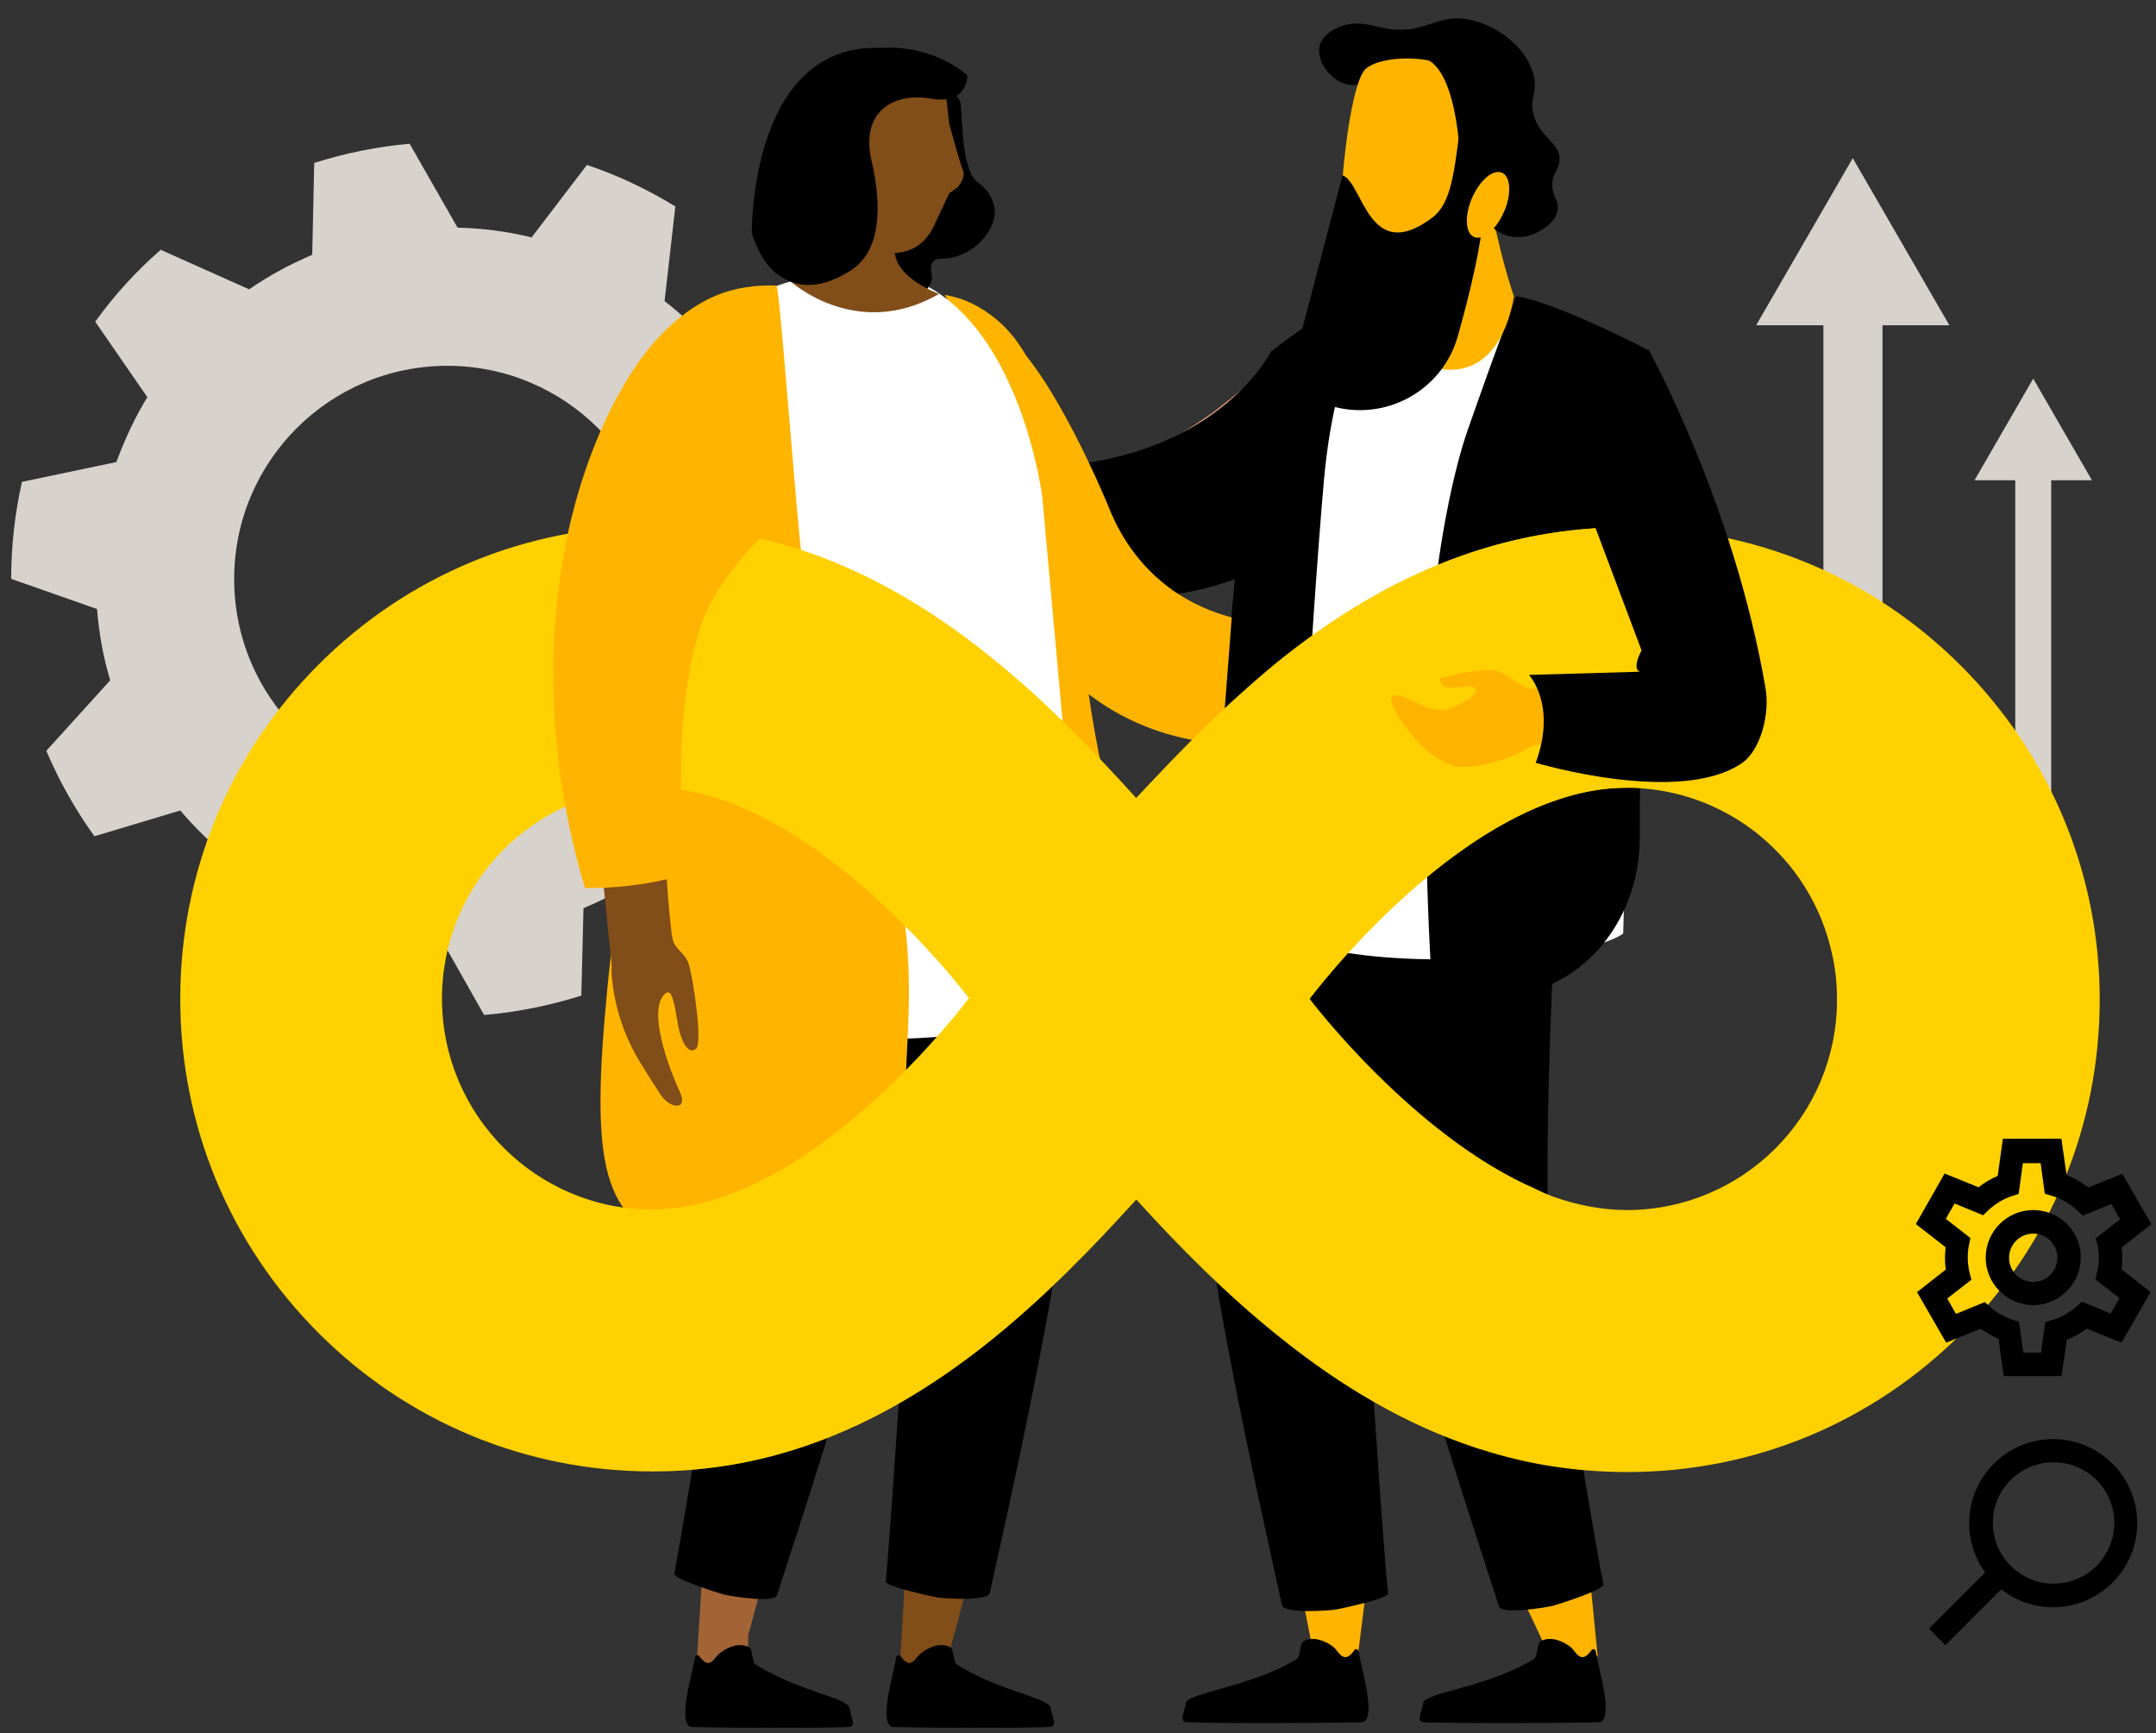
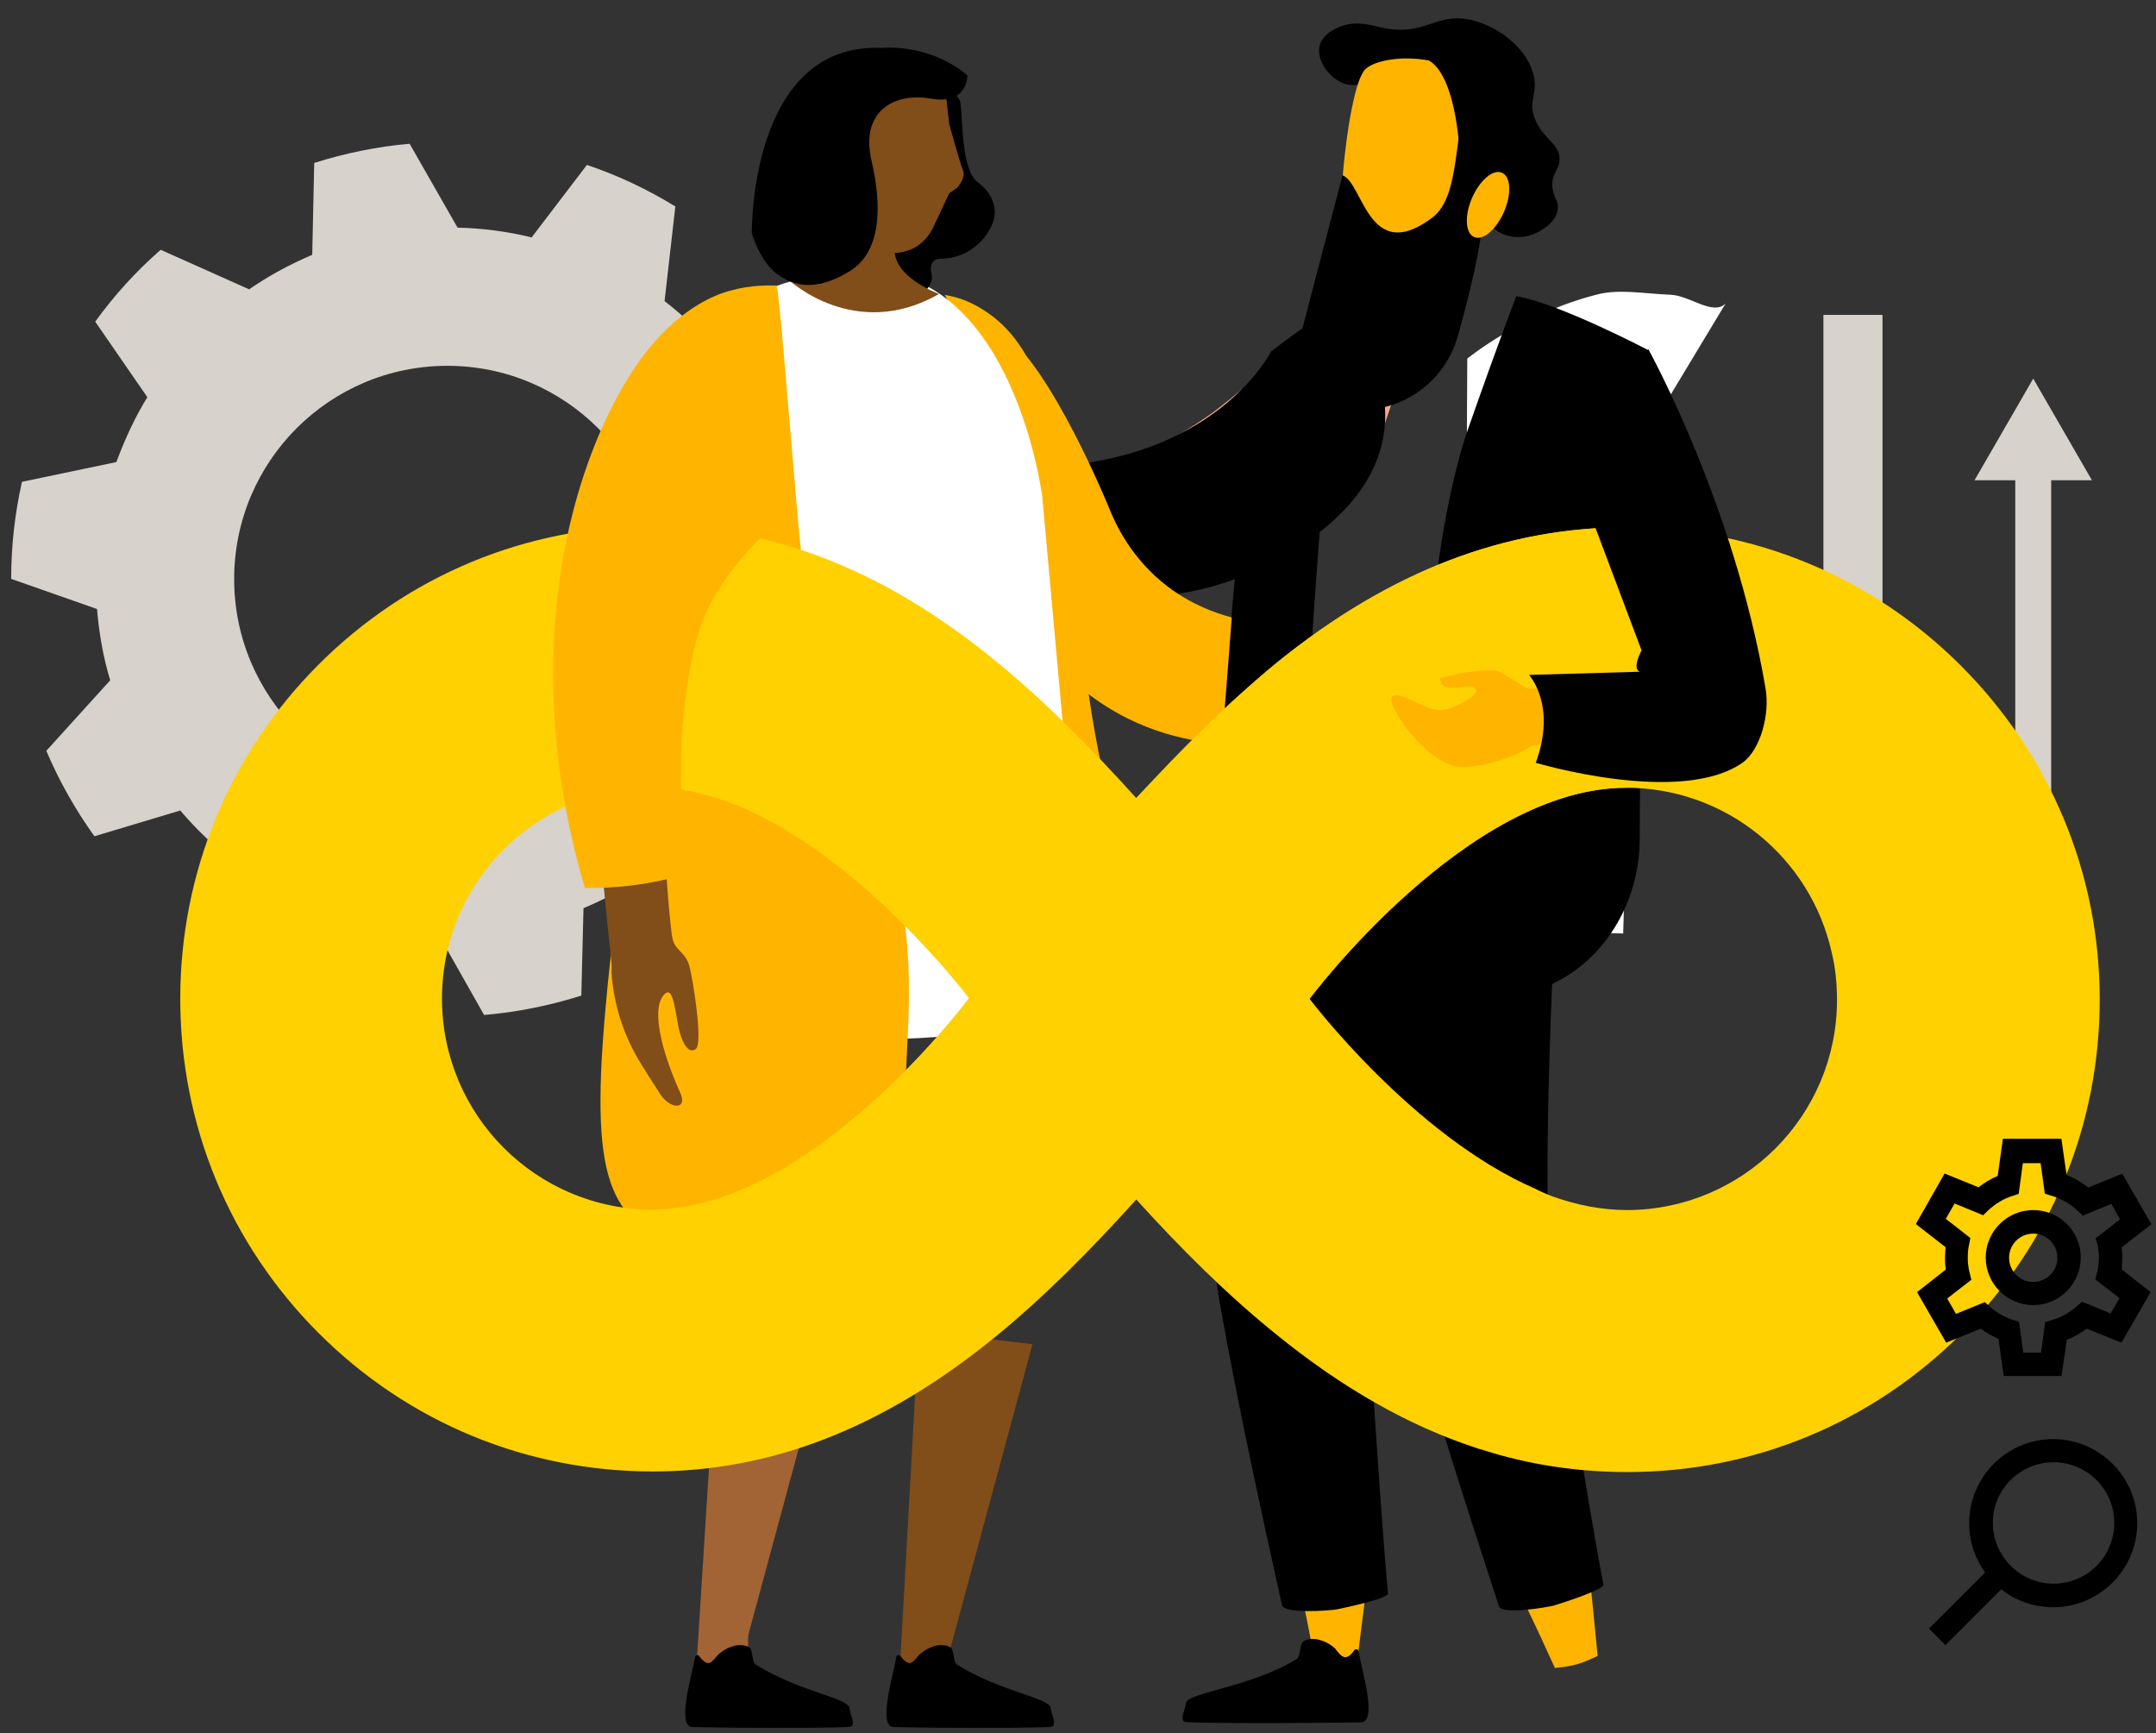
<svg xmlns="http://www.w3.org/2000/svg" xmlns:xlink="http://www.w3.org/1999/xlink" version="1.1" id="Layer_1" x="0px" y="0px" viewBox="0 0 1080 868" style="enable-background:new 0 0 1080 868;" xml:space="preserve">
  <rect x="0" y="0" width="1080" height="868" fill="#333333" stroke="none" />
  <style type="text/css">
	.st0{display:none;fill:#723E00;}
	.st1{fill:#D7D2CB;}
	.st2{fill:#FFB500;}
	.st3{fill:#F8AA8A;}
	.st4{fill:#FFFFFF;}
	.st5{fill:#814D18;}
	.st6{fill:#A26434;}
	.st7{clip-path:url(#SVGID_00000148629664890624943350000008872840549107055508_);fill:#FFD100;}
	.st8{fill:#FFD100;}
</style>
  <g id="BG">
    <path class="st0" d="M691.8,316.9c-2.1-0.8-4.2-1.7-6.2-2.7c-43-18.6-79.3-66.7-79.3-66.7s55.2-74,111-74c0.1,0,0.3,0,0.4,0V82.1   c-42.7,0.1-82.9,15.1-122.9,47.5c-17.5,14.2-33.7,30.5-49.3,47.5c-15.7-17.4-32.1-34.1-49.7-48.4c-39.1-31.9-78.3-47-119.9-47l0,0   c-0.7,0-1.5,0-2.2,0.1v91.7c0.7,0,1.5-0.1,2.2-0.1c6.2,0,12.4,0.9,18.5,2.6c2.4,0.6,4.8,1.4,7.1,2.2c45.6,16.4,85.3,69.1,85.3,69.1   s-55.2,74-111,74c-0.7,0-1.5,0-2.2-0.1v91.7c0.7,0,1.5,0.1,2.2,0.1l0,0c41.5,0,80.7-15.1,119.9-47c17.6-14.3,34-31,49.7-48.4   c15.5,17.1,31.8,33.4,49.3,47.5c23,18.6,46.1,31.8,69.7,39.6c0.7,0.3,1.5,0.5,2.3,0.7c0.1,0,0.2,0,0.2,0.1   c16.1,5.2,33.2,7.8,50.6,7.8h0.1v-92C708.9,321.6,700.3,319.9,691.8,316.9z" />
  </g>
  <g id="Layer_1_00000083069038923107511720000014724104577118410900_">
    <g>
      <g>
        <rect x="913.4" y="157.7" class="st1" width="29.6" height="274.9" />
      </g>
      <g>
        <g>
-           <polygon class="st1" points="879.7,162.9 928.1,79.2 976.5,162.9     " />
-         </g>
+           </g>
      </g>
    </g>
    <g>
      <g>
        <rect x="1009.5" y="237.4" class="st1" width="18" height="167.4" />
      </g>
      <g>
        <g>
          <polygon class="st1" points="989.1,240.5 1018.5,189.6 1047.9,240.5     " />
        </g>
      </g>
    </g>
    <path class="st1" d="M436.6,341.1c3.9-16.1,5.9-32.7,6-49.3L400.9,277c-1-12.1-3.1-24.1-6.6-35.8l31.7-34.7   c-6.3-15.3-14.3-29.8-23.8-43.3l-43,12.7c-7.9-9.3-16.7-17.7-26.3-25.1l5.4-47.4c-14-8.6-28.8-15.6-44.3-20.8l-27.7,36.3   c-12.1-3-24.6-4.6-37.1-4.9l-24-42c-16.3,1.4-32.3,4.7-47.8,9.6l-1,46c-6,2.6-11.9,5.4-17.6,8.6c-4.9,2.7-9.6,5.7-14,8.7   l-44.3-19.8c-12.3,10.7-23.3,22.8-32.8,36l26.1,37.8C67.6,209,62.5,220,58.3,231.4l-47.3,9.9c-3.6,16-5.4,32.3-5.4,48.6l43,15.1   c1,12.1,3.1,24.1,6.6,35.7l-32,35.3c6.4,15.1,14.6,29.6,24.1,42.8l43-12.9c7.9,9.3,16.7,17.7,26.4,25.3l-5.1,46.6   c14.1,8.6,29.3,15.4,45,20.6l26.8-35.3c11.9,2.9,24,4.4,36.3,4.9l22.8,40.3c16.6-1.4,32.8-4.7,48.7-9.7l1.1-43.8   c6.3-2.6,12.4-5.6,18.4-8.9c4.7-2.7,9.3-5.6,13.7-8.6l42,19.1c12.6-10.9,24-23.1,33.7-36.6l-24.8-36.1c6.4-10.4,11.7-21.6,15.7-33   L436.6,341.1z M224.1,396.8c-59,0-106.8-47.8-106.8-106.8s47.8-106.8,106.8-106.8S330.9,231,330.9,290S283.1,396.8,224.1,396.8z" />
    <g>
      <g id="Legs_00000082339136462981172400000010817288644598166429_">
        <path class="st2" d="M769.5,802.2c-1.7,0.6-3.9,0.4-6,0.1c5.3,11,10.4,22,15.4,33c9.6-0.9,13-2.1,21.4-6     c-1.3-12.4-2.4-25.6-3.9-38.8C788.3,796,778.8,800.2,769.5,802.2z" />
        <path class="st2" d="M656.5,792.6c-1.9,0.3-3.9-0.3-5.9-1c2.4,11.6,4.9,23.3,7,35c9.6,0.9,12.7,10.9,21.8,8.6     c1.7-12.4,4.4-36.1,6.4-49.4C676.7,789.9,666.2,792.2,656.5,792.6z" />
        <path d="M777.3,645.1L777.3,645.1c-4.1-39-1.9-127.5,3.9-223.3c-29.3-4.6-54.8-4.1-84.5-3.3c-11,74.8-7.4,181.2,8.6,238.8     c13.4,48.1,30.3,100.4,45.6,147.2c1.4,4.3,24.3,0.4,27.3-0.4c3-0.9,25.4-7.9,25-10.6C795.8,755.5,779.5,650.8,777.3,645.1z" />
        <path d="M683.9,647.8L683.9,647.8c-0.3-39.1,10.4-127.1,25.4-221.9c-28.7-7.4-54.1-9.4-83.8-11.4     c-18.1,73.4-24.8,179.6-14.4,238.5c8.7,49.1,20.4,102.8,31.1,150.9c1,4.4,24.1,2.7,27.3,2.1c3.1-0.6,26.1-5.4,25.8-8.1     C691.5,759.6,685.5,653.8,683.9,647.8z" />
      </g>
      <g>
        <g id="Right_arm_and_hand_00000003788540753642783920000008429882038043357851_">
          <path id="Arm_00000147938860297776438470000004913545593615409055_" class="st3" d="M715.6,147.3l-14.9,1      c-39.1,2.6-46.6,23.1-93.7,58.7l0,0c-32.7,23-89.8,52.6-139.7,26.1l-13,24.4c0,0,61.8,47.7,173.5,20c29.8-7.4,54-29.7,63.7-58.8      L715.6,147.3z" />
        </g>
      </g>
      <g id="XMLID_00000155119317680219616010000002753274840835895178_">
        <g>
-           <path d="M778.2,820.9c-2.3-0.3-4.4-0.1-6.4,1c-2,1-1.4,7.6-3.4,8.9c-22.3,13.9-54.7,16.9-55.5,22c-0.7,4.9-3.9,9.6,0.7,9.7      c18.7,0.7,73,0.4,87.1,0c8.3-0.3,0-27.1-1.4-35.6c-0.1-1-1.4-1.3-2-0.6c-1.1,1.6-3.3,4.4-5.6,3.4c-1.9-0.9-2.9-2.7-4.1-4.1      C785.2,823.3,781.6,821.5,778.2,820.9z" />
          <path d="M659.4,820.9c-2.3-0.3-4.4-0.1-6.4,1c-2,1-1.4,7.6-3.4,8.9c-22.3,13.9-54.7,16.9-55.5,22c-0.7,4.9-3.9,9.6,0.7,9.7      c18.7,0.7,73,0.4,87.1,0c8.3-0.3,0-27.1-1.4-35.6c-0.1-1-1.4-1.3-2-0.6c-1.1,1.6-3.3,4.4-5.6,3.4c-1.9-0.9-2.9-2.7-4.1-4.1      C666.4,823.3,662.9,821.5,659.4,820.9z" />
        </g>
      </g>
    </g>
    <path d="M475.3,231l-15,37.6c0,0,92.7,61,181.1,10.9s38.4-113.5,38.4-113.5l-43.3,10.4C636.5,176.3,600,249.5,475.3,231z" />
    <g>
      <path class="st3" d="M423.9,244.1c11.3,3.9,17.9,10.9,24.6,11.4c6.7,0.6,20.8,8,20.8,8s8-5.3,9.6-22c0,0-4.4-2.4-8.9-8.1    c-5.3-6.9,2-14.1-6.1-21.7c-10.9-10.1-7.6-25.3-13.3-22.1c-5.1,2.9,3.1,20.4-1.1,20.8c-9.9,1.1-38.8-27.3-42-22.3    c-3.9,6,20.6,20.7,18.8,24.3c-1.1,2.6-30.7-16.1-33.7-10.7c-3.3,6.1,30.1,16,28.3,20.3c-1.3,3-30.8-7.1-32.4-2.1    c-1.7,5.7,30.4,9.9,30.6,13.3c0.1,2.7-24.7-2.4-24.3,1.7C395.3,240.8,416.6,241.5,423.9,244.1z" />
    </g>
-     <path class="st4" d="M827.2,213.7c-7.7,20.8-14.1,253.8-14.1,253.8s-16.7,14.4-98.1,12.9c-63-1.1-79.5-16.4-79.5-16.4l1.4-271.5   c0,0,27.7-22.7,65-32.1c11-2.9,23.7-0.4,36.8,0.1c9.7,0.4,21.3,10.7,27.6,4.4" />
+     <path class="st4" d="M827.2,213.7c-7.7,20.8-14.1,253.8-14.1,253.8c-63-1.1-79.5-16.4-79.5-16.4l1.4-271.5   c0,0,27.7-22.7,65-32.1c11-2.9,23.7-0.4,36.8,0.1c9.7,0.4,21.3,10.7,27.6,4.4" />
    <path d="M759.6,148.3c0,0-7.3,18.3-24.4,67.1c-7.3,20.8-15.1,59-18.3,98.7c-6.7,83.1,1,190.2,1,190.2s31.4-4,42.7-6.1   c36.8-6.9,60.8-41,60.8-78.5c0-18.7,0.1-38.4,0.9-54.1c1.7-42.8,2.7-190.6,2.7-190.6S781,152,759.6,148.3z" />
    <path d="M693.8,143.7c0,0-24.4,26.8-30.6,96.8c-6.3,70-16.6,251.6-16.6,251.6s-28,14.4-38.7-15.3c0,0,4.1-211.1,28.6-300.6   C636.7,176.3,668.5,149.7,693.8,143.7z" />
    <g id="Head_00000140712719869472136610000007660637823462514347_">
-       <path class="st2" d="M749.9,117.7c0,0,3,14.4,8.4,30.6c0,0-6.1,55.1-54,30.6c0,0,6.7-35,1.6-52.7    C700.4,108.7,744.8,95.2,749.9,117.7z" />
      <path d="M692.1,13.8c22.1,4.9,27.1-8.3,45.6-3.6c13.9,3.4,28.3,15.1,30.8,28.7c1.6,8.6-2.9,11.3,0.1,19.8    c3.7,10.9,13,12.9,12.6,21.4c-0.1,5.1-3.6,6-3.6,12.4s3.4,7.6,2.7,12.4c-1,7.4-10,11.4-11.3,12c-1.6,0.7-7.4,3.1-14.4,1    c-1.7-0.6-6-2.3-9.3-6.6c-5.1-6.7-4.7-16.3-1.9-22.7c2.1-4.6,4.4-5.1,5.6-10.3c0.4-1.6,1.6-6.9-1-11.1c-2.7-4.6-6.7-3.1-12.1-7    c-8-5.9-5.1-13.7-13-20.8c-5.7-5.3-12.9-6.3-14.4-6.6c-15.9-2.1-22.7,12.6-34.4,9.3c-8.1-2.3-15-12.1-13-19.4    c1.6-6.3,9.6-9.1,11.1-9.7C680.1,10.4,686.8,12.6,692.1,13.8z" />
      <path class="st2" d="M741.2,51.6c6.4,50.7-4.7,91-8.6,99.1c-7.6,16.3-52.3,10-56.4,2.4c-10.7-19.3-1.9-109.2,7.7-118.4    C693.5,25.5,737.9,26.1,741.2,51.6z" />
      <path d="M731.4,63.9l11.9,41.3c-1,16.9-7.1,42.1-13,63c-7.4,26.6-34.6,42.3-61.4,35.7c-0.3-0.1-0.6-0.1-0.9-0.3    c-13.3-3.3-21.4-17-17.9-30.3l22.4-85.5c10.3,3.6,13,45,44.7,21.4C727.2,101.9,728.4,85.8,731.4,63.9z" />
      <path d="M731.4,108.3c1.9-34-2.4-71.1-16.1-78.3c0,0,33.8-4.1,41.1,24.7c7.1,28.8-13.3,57-13.3,57L731.4,108.3z" />
      <path class="st2" d="M736.9,100.3c3.6-9,10.1-15.3,14.9-14c4.7,1.3,5.6,9.6,2.1,18.6c-3.6,9-10.1,15.3-14.9,14    C734.3,117.6,733.4,109.3,736.9,100.3z" />
    </g>
    <g>
      <g id="XMLID_00000068641435109862532560000010612368908519805626_">
        <g>
          <polygon class="st5" points="475.5,668.1 517.2,673.2 474.9,829.9 477.2,841.7 450.6,838.4 460.2,666.2     " />
          <polygon class="st6" points="375.5,657.1 417.2,662.2 374.8,818.9 374.5,838.2 348.6,838.7 360.2,655.2     " />
        </g>
      </g>
      <g>
        <g>
          <path d="M368.9,824c2.1-0.3,4.4-0.1,6.3,0.9c2,1,1.4,7.4,3.3,8.7c21.8,13.6,46.1,16.6,47,21.7c0.7,4.9,3.9,9.4-0.7,9.6      c-18.4,0.7-64.1,0.4-78,0c-8.1-0.3,0-26.7,1.4-35c0.1-1,1.4-1.3,2-0.6c1.1,1.4,3.3,4.3,5.4,3.4c1.9-0.9,2.7-2.6,4.1-4      C362.1,826.5,365.5,824.6,368.9,824z" />
          <path d="M469.7,824c2.1-0.3,4.4-0.1,6.3,0.9c2,1,1.4,7.4,3.3,8.7c21.8,13.6,46.1,16.6,47,21.7c0.7,4.9,3.9,9.4-0.7,9.6      c-18.4,0.7-64.1,0.4-78,0c-8.1-0.3,0-26.7,1.4-35c0.1-1,1.4-1.3,2-0.6c1.1,1.4,3.3,4.3,5.4,3.4c1.9-0.9,2.7-2.6,4.1-4      C462.9,826.5,466.3,824.6,469.7,824z" />
        </g>
      </g>
    </g>
    <g>
      <path class="st2" d="M473.2,147.7c6.7,1.1,14.3,3.4,24,10.7c23.3,17.9,28.8,49.7,33.4,79c11.1,71.5,11.9,93.5,16.3,120.4    c17.1,105,57.7,163.5,42.7,220.2c-1,3.9-10.9,18.7-40.4,28.8c-11.3,2.3-16.4,1.1-30.7-8.3c-43.4-28.7-34-134.1-28-200.1    c7.9-88.4,24.8-121.4,9.7-182.2C492.2,185.1,482,162.3,473.2,147.7z" />
      <path class="st2" d="M617,309.2c-7.7-2-20-6.3-32-15.4c-18.4-14-26.4-31.7-29.6-39.8c0,0-28.7-70.3-53-87.3    c-4.9-3.4-11.4-2.9-15.7,1.1c-15.7,14.4,7.3,91,13,105.1c1.9,9.9,10,46.3,43.8,73.3c28,22.3,57.7,25.6,68.7,26.1    C613.7,351.2,615.5,330.4,617,309.2z" />
    </g>
    <g id="Legs_00000092449530417303701320000015383206319327401348_">
-       <path d="M362.9,642L362.9,642c4-38.3,1.9-125.2-3.7-219.3c28.8-4.6,53.8-4.1,83.1-3.1c10.7,73.5,7.3,178.1-8.4,234.6    c-13.1,47.3-29.7,98.7-44.7,144.7c-1.4,4.1-23.8,0.4-26.8-0.4c-3-0.9-25-7.7-24.6-10.4C344.8,750.6,360.8,647.7,362.9,642z" />
-       <path d="M454.7,644.7L454.7,644.7c0.3-38.4-10.1-124.8-25-218.1c28.3-7.3,53.1-9.3,82.4-11.3c17.8,72.1,24.4,176.5,14.3,234.3    c-8.6,48.3-20.1,101-30.6,148.2c-1,4.3-23.7,2.7-26.7,2.1s-25.7-5.3-25.4-8C447.2,754.5,453.2,650.7,454.7,644.7z" />
-     </g>
+       </g>
    <path class="st4" d="M544.1,492l-22-243.2c0,0-14-112.2-88.5-113.4c-32.3-0.4-67.8,14.7-73.8,25.7c-10.3,19-8.6,68.4-7,91.5   c2.3,33.3-2.7,157.5,15.4,252.5C372.9,529.6,550,524.4,544.1,492z" />
    <path id="Hand_00000150073311920084327370000005600991600298479242_" class="st3" d="M378.1,451.9c0.7,6.7,6.7,7.6,8.6,14.4   c1.9,7,6.9,38,3.3,41c-2,1.7-5.3,0.9-7.7-7.6c-2.4-8.4-2.9-27.1-8.9-18c-4.4,6.7-1.1,25.1,9,47.3c3.9,8.4-5.4,8.3-10.6-0.4   c-0.9-1.6-3.6-5.4-9-14.3c-8.4-13.6-13.4-29.1-14.6-45l0.6-11.9C348.9,457.6,378.1,451.7,378.1,451.9z" />
    <g id="Head_00000139253305044978154860000005793292456023045046_">
      <path d="M481.2,52c1.1,10.3,0.6,33.4,8.7,39.4c8.1,5.9,8.4,13.3,8.4,14.6c0.3,8.7-10.1,23.6-27.4,23.6c-1.4,0-2.7,0.4-3.7,1.7    c-0.7,1.1-1.3,3-0.6,5.6c0.4,1.4,0.3,2.9-0.1,4.1c-1.7,4.6-7,12.1-20.7-1.7c-16.4-16.4-14.4-44.6-13.7-50.1c0-0.7,0-1.3,0-2    c-1.3-7.4-7-55,46-39.7C479.6,48.1,480.9,49.8,481.2,52z" />
      <path class="st5" d="M408.6,51.9c0,0-16.7,73.4,32.4,74.1c0,0,19.1,5.6,27.4-14.1l7.1-15.1l3.9-2.7c0,0,4.6-4.9,3-8.7    c-1.6-3.9-6.9-23.3-6.9-23.3l-2-17.7C473.6,44.5,424.3,7.6,408.6,51.9z" />
      <path class="st5" d="M415,116.3c0,0,5.4,15-20,23.8c0,0,33.3,31.3,75.4,7.1c0,0-26-9.3-21.8-25.4    C452.6,105.9,418.8,95.7,415,116.3z" />
      <path d="M376.6,116.7c0,0-1.3-95.8,65.3-92.7c0,0,23.1-2.6,42.7,13.7c0,0,0.4,15-18.3,11.7c-18.7-3.3-35.3,6.6-29.8,30.7    c5.6,24,4.6,45.8-10.4,55.4c-15,9.4-26.4,9-36.1,2.3C380.5,131.2,376.6,116.7,376.6,116.7z" />
    </g>
    <g>
      <path class="st2" d="M383.9,147.2c0.1,0,2,0.7,3.4-0.1c1.7-1.1,1.6-3.9,1.7-3.9c1.1,0,6.7,71.5,8,85.5    c3.4,40.8,5.1,61.1,10.1,85.5c14.7,70.1,38,82.5,46.3,149.2c2,16.6,2.4,33.4,1.4,53.4c-2.9,54.3,0.4,102-60.8,111.8    c-2.7,0.4-42,6.3-71.3-13.6c-28.3-19.1-25.7-64-11.7-180.4C311.2,434.8,347.1,138.6,383.9,147.2z" />
    </g>
    <g>
      <g>
        <defs>
          <path id="SVGID_1_" d="M982.3,333.4c-44.6-44.6-103.8-69.1-166.9-69.3l0,0c-61.1,0-118.5,21.6-175.8,67.8      c-25,20.3-48.1,43.6-70.4,67.8c-22.4-24.8-45.8-48.7-71-69.1c-55.8-45.6-111.8-67.1-171.2-67.1l0,0      c-63.3,0-122.7,24.6-167.4,69.3S90.3,436.9,90.3,500.2s24.6,122.7,69.3,167.4s104.1,69.3,167.4,69.3l0,0      c59.3,0,115.2-21.6,171.2-67.1c25.1-20.4,48.6-44.3,71-69.1c22.1,24.4,45.4,47.7,70.4,67.8c32.8,26.6,65.8,45.4,99.5,56.5      c1,0.4,2.1,0.7,3.3,1c0.1,0,0.3,0,0.3,0.1c23,7.4,47.4,11.1,72.3,11.1c0.1,0,0.1,0,0.3,0c0.1,0,0.1,0,0.3,0l0,0      c63-0.1,122.2-24.7,166.9-69.3c44.7-44.7,69.3-104.1,69.3-167.4S1026.9,378.1,982.3,333.4z M327.1,605.8      c-58.4,0-105.7-47.3-105.7-105.7s47.3-105.7,105.7-105.7c8.9,0,17.7,1.3,26.4,3.7c3.4,0.9,6.9,2,10.1,3.1      c65.1,23.4,121.8,98.7,121.8,98.7S406.8,605.8,327.1,605.8z M815.2,606c-12.6,0-25-2.4-37.1-6.7c-3-1.1-6-2.4-8.9-3.9      C707.8,568.8,656,500.2,656,500.2s78.8-105.7,158.5-105.7c50.3,0,92.4,35.1,103,82.3c1.9,7.7,2.7,15.7,2.7,23.8      C920.3,558.7,873.2,605.8,815.2,606z" />
        </defs>
        <clipPath id="SVGID_00000088097246462498068660000017202518559591046043_">
          <use xlink:href="#SVGID_1_" style="overflow:visible;" />
        </clipPath>
        <rect x="63.2" y="134.6" style="clip-path:url(#SVGID_00000088097246462498068660000017202518559591046043_);fill:#FFD100;" width="1054.3" height="703.9" />
      </g>
    </g>
    <path class="st8" d="M656,500.2c0,0,78.8-105.7,158.5-105.7c0.1,0,0.4,0,0.6,0V264c-61,0.1-118.4,21.6-175.5,67.8   c-25,20.3-70.4,67.8-70.4,67.8L485.4,500c0,0-78.8,105.7-158.5,105.7c-1,0-2.1,0-3.1-0.1v130.9c1,0,2.1,0.1,3.1,0.1l0,0   c59.3,0,115.2-21.6,171.2-67.1c25.1-20.4,71-69.1,71-69.1L656,500.2z" />
    <polygon class="st8" points="656,500.2 569.3,399.9 485.4,500.2 569.3,600.5  " />
    <g>
      <path class="st2" d="M766.3,374.1c-1.7,1.6-18.8,10.4-35.4,10c-17.7-2.3-36.6-31.7-33.7-35c3.9-4.4,16.6,7.9,26.1,6.4    c4.7-0.7,16.9-6.7,16.1-10c-0.7-3.4-7.7-0.6-13.9-1.1c-4-0.3-4.3-4.7-4.3-4.7l10.4-2.6c0,0,15.1-2.4,18.4-1.1    c3.3,1.3,15.3,8.9,15.3,8.9l22.4-0.4l4.3,29.3C792,373.8,769.3,371.4,766.3,374.1z" />
    </g>
    <path d="M825.7,174.9c-23.1,12.1-31.3,62.8-28.8,83.3l25.4,67.5c0,0-5,9.1-0.9,10.7l-55.5,1.6c0,0,14.1,14.9,3.4,44   c0,0,72.5,21.7,103.5,0c9-6.3,13.9-24.3,11.6-37.3C868.6,252.1,825.7,174.9,825.7,174.9z" />
    <path id="Arm_00000117659483384675287530000001269062046965161097_" class="st5" d="M322.9,183.7c2.7-2.9,9.1-9.9,15.9-8.4   c6,1.3,9.1,8.6,10.1,11.1l1.1,2.7c16.4,35.4-13.1,131.8-16.9,170.6c-3.6,37.4,2.6,114.2,5.4,119c2.9,4.7-31.8,7-31.8,7   c-5.9-53.1-9.1-98.7-11-134.5C295.7,351.4,288.8,220.7,322.9,183.7z" />
    <path id="Hand_00000111159492627778140890000015922080742617203334_" class="st5" d="M336.7,469c0.7,6.7,6.7,7.6,8.6,14.7   c1.9,7,6.9,38.6,3.3,41.6c-2.1,1.7-5.3,0.9-7.9-7.6c-2.6-8.4-2.9-27.4-9-18.3c-4.6,6.9-1.1,25.4,9.1,48c3.9,8.6-5.6,8.4-10.7-0.4   c-0.9-1.6-3.6-5.4-9.1-14.4c-8.6-13.9-13.6-29.4-14.7-45.7l0.6-12C307.1,474.7,336.7,468.7,336.7,469z" />
    <path class="st2" d="M341.9,363.2c-1.7,18.3,0.3,54.4-1.7,75.5c-6.7,1.9-14.7,3.6-23.6,4.7c-8.7,1.1-16.7,1.4-23.6,1.3   c-13-43.7-15.7-80.5-15.9-105c-0.4-82.4,27-137.4,45-161.4c17.3-23.1,35-29.8,39.4-31.4c11.1-3.9,21.1-4.1,27.6-3.9   c-0.9,3.6-1.6,7.3-2.4,11c-8,40.3-7.6,78.3-2.9,112.4c-9.6,9.4-27.7,28.8-33.8,50.4C348.9,320.9,345.1,330.2,341.9,363.2z" />
    <g>
      <g>
        <path d="M1018.5,606c-13.1,0-23.8,10.7-23.8,23.8c0,13.1,10.7,23.8,23.8,23.8c13.1,0,23.8-10.7,23.8-23.8     C1042.4,616.7,1031.7,606,1018.5,606z M1018.5,642c-6.7,0-12.1-5.4-12.1-12.1s5.4-12.1,12.1-12.1c6.7,0,12.1,5.4,12.1,12.1     S1025.2,642,1018.5,642z" />
        <path d="M1063.1,629.8c0-1.7-0.1-3.4-0.3-5.1l14.9-11.6l-14.6-25.3l-17,6.9c-3.3-2.6-7-4.7-10.9-6.3l-2.6-18.1h-29.3l-2.6,18.6     c-3.4,1.4-6.7,3.4-9.6,5.7l-17-6.9L959.7,613l14.9,11.6c-0.1,1.7-0.3,3.4-0.3,5.1c0,2,0.1,4.1,0.4,6.1l-14.4,11.3l14.6,25.3     l17.3-7c2.7,2,5.7,3.7,8.9,5.1l2.6,18.6h29l2.6-18.1c3.6-1.4,6.9-3.3,10-5.6l17.4,7l14.6-25.3l-14.4-11.3     C1062.9,634,1063.1,631.8,1063.1,629.8z M1050.7,623.2c0.4,2.1,0.7,4.3,0.7,6.6c0,2.4-0.3,4.9-0.9,7.3l-0.9,3.6l12.1,9.4     l-4.4,7.7l-14.4-5.9l-2.7,2.4c-3.6,3.1-7.6,5.4-12.1,6.7l-3.6,1.1l-2.1,15.3h-8.9l-2.1-15.4l-3.4-1.1c-4.1-1.4-7.9-3.6-11.1-6.4     l-2.7-2.4l-14.4,5.9l-4.4-7.7l12.1-9.4l-0.9-3.6c-0.6-2.4-0.9-4.9-0.9-7.3c0-2.1,0.1-4.3,0.6-6.4l0.7-3.6l-12.3-9.6l4.4-7.7     l14.3,5.9l2.7-2.6c3.4-3.1,7.4-5.6,11.7-7l3.4-1.1l2.1-15.4h8.9l2.1,15.3l3.6,1.1c4.7,1.4,9.1,4,12.7,7.3l2.7,2.6l14.3-5.9     l4.4,7.7l-12.3,9.6L1050.7,623.2z" />
      </g>
      <path d="M974.5,823.9l28-28c7.1,5.7,16.3,9,26,9c23.3,0,42.1-19,42.1-42.1c0-23.3-19-42.1-42.1-42.1c-23.3,0-42.1,19-42.1,42.1    c0,9.3,3,17.7,8,24.7l-28.1,28.1L974.5,823.9z M1028.7,732.3c16.9,0,30.4,13.7,30.4,30.4c0,16.9-13.7,30.4-30.4,30.4    s-30.4-13.7-30.4-30.4C998.1,746.1,1011.8,732.3,1028.7,732.3z" />
    </g>
  </g>
</svg>